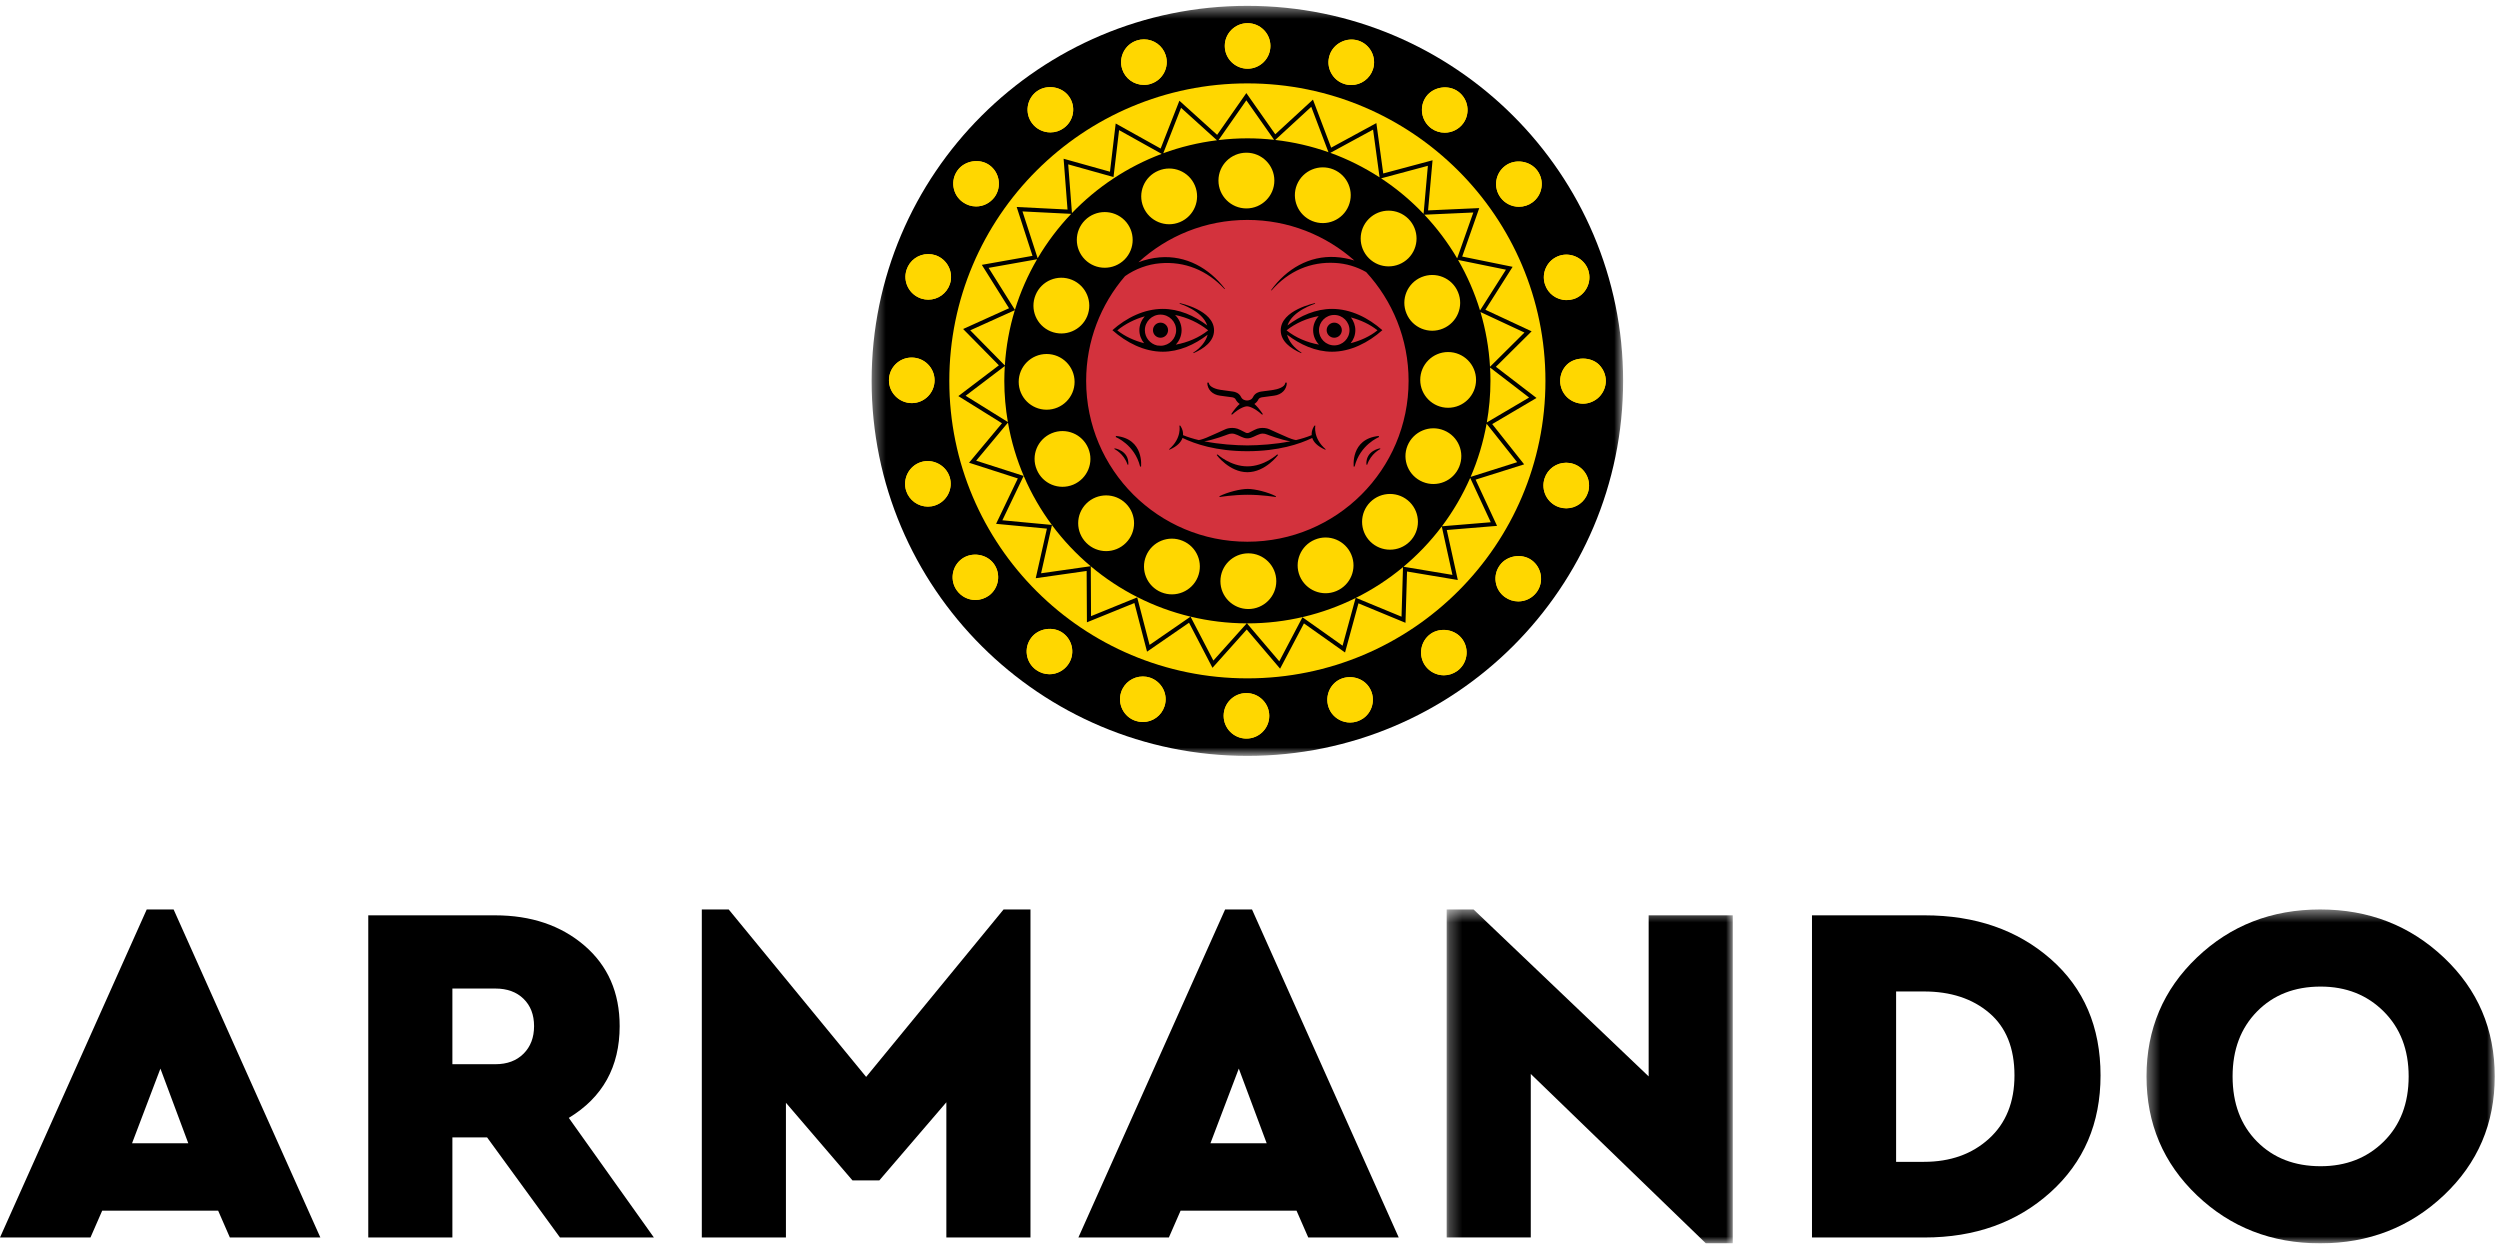
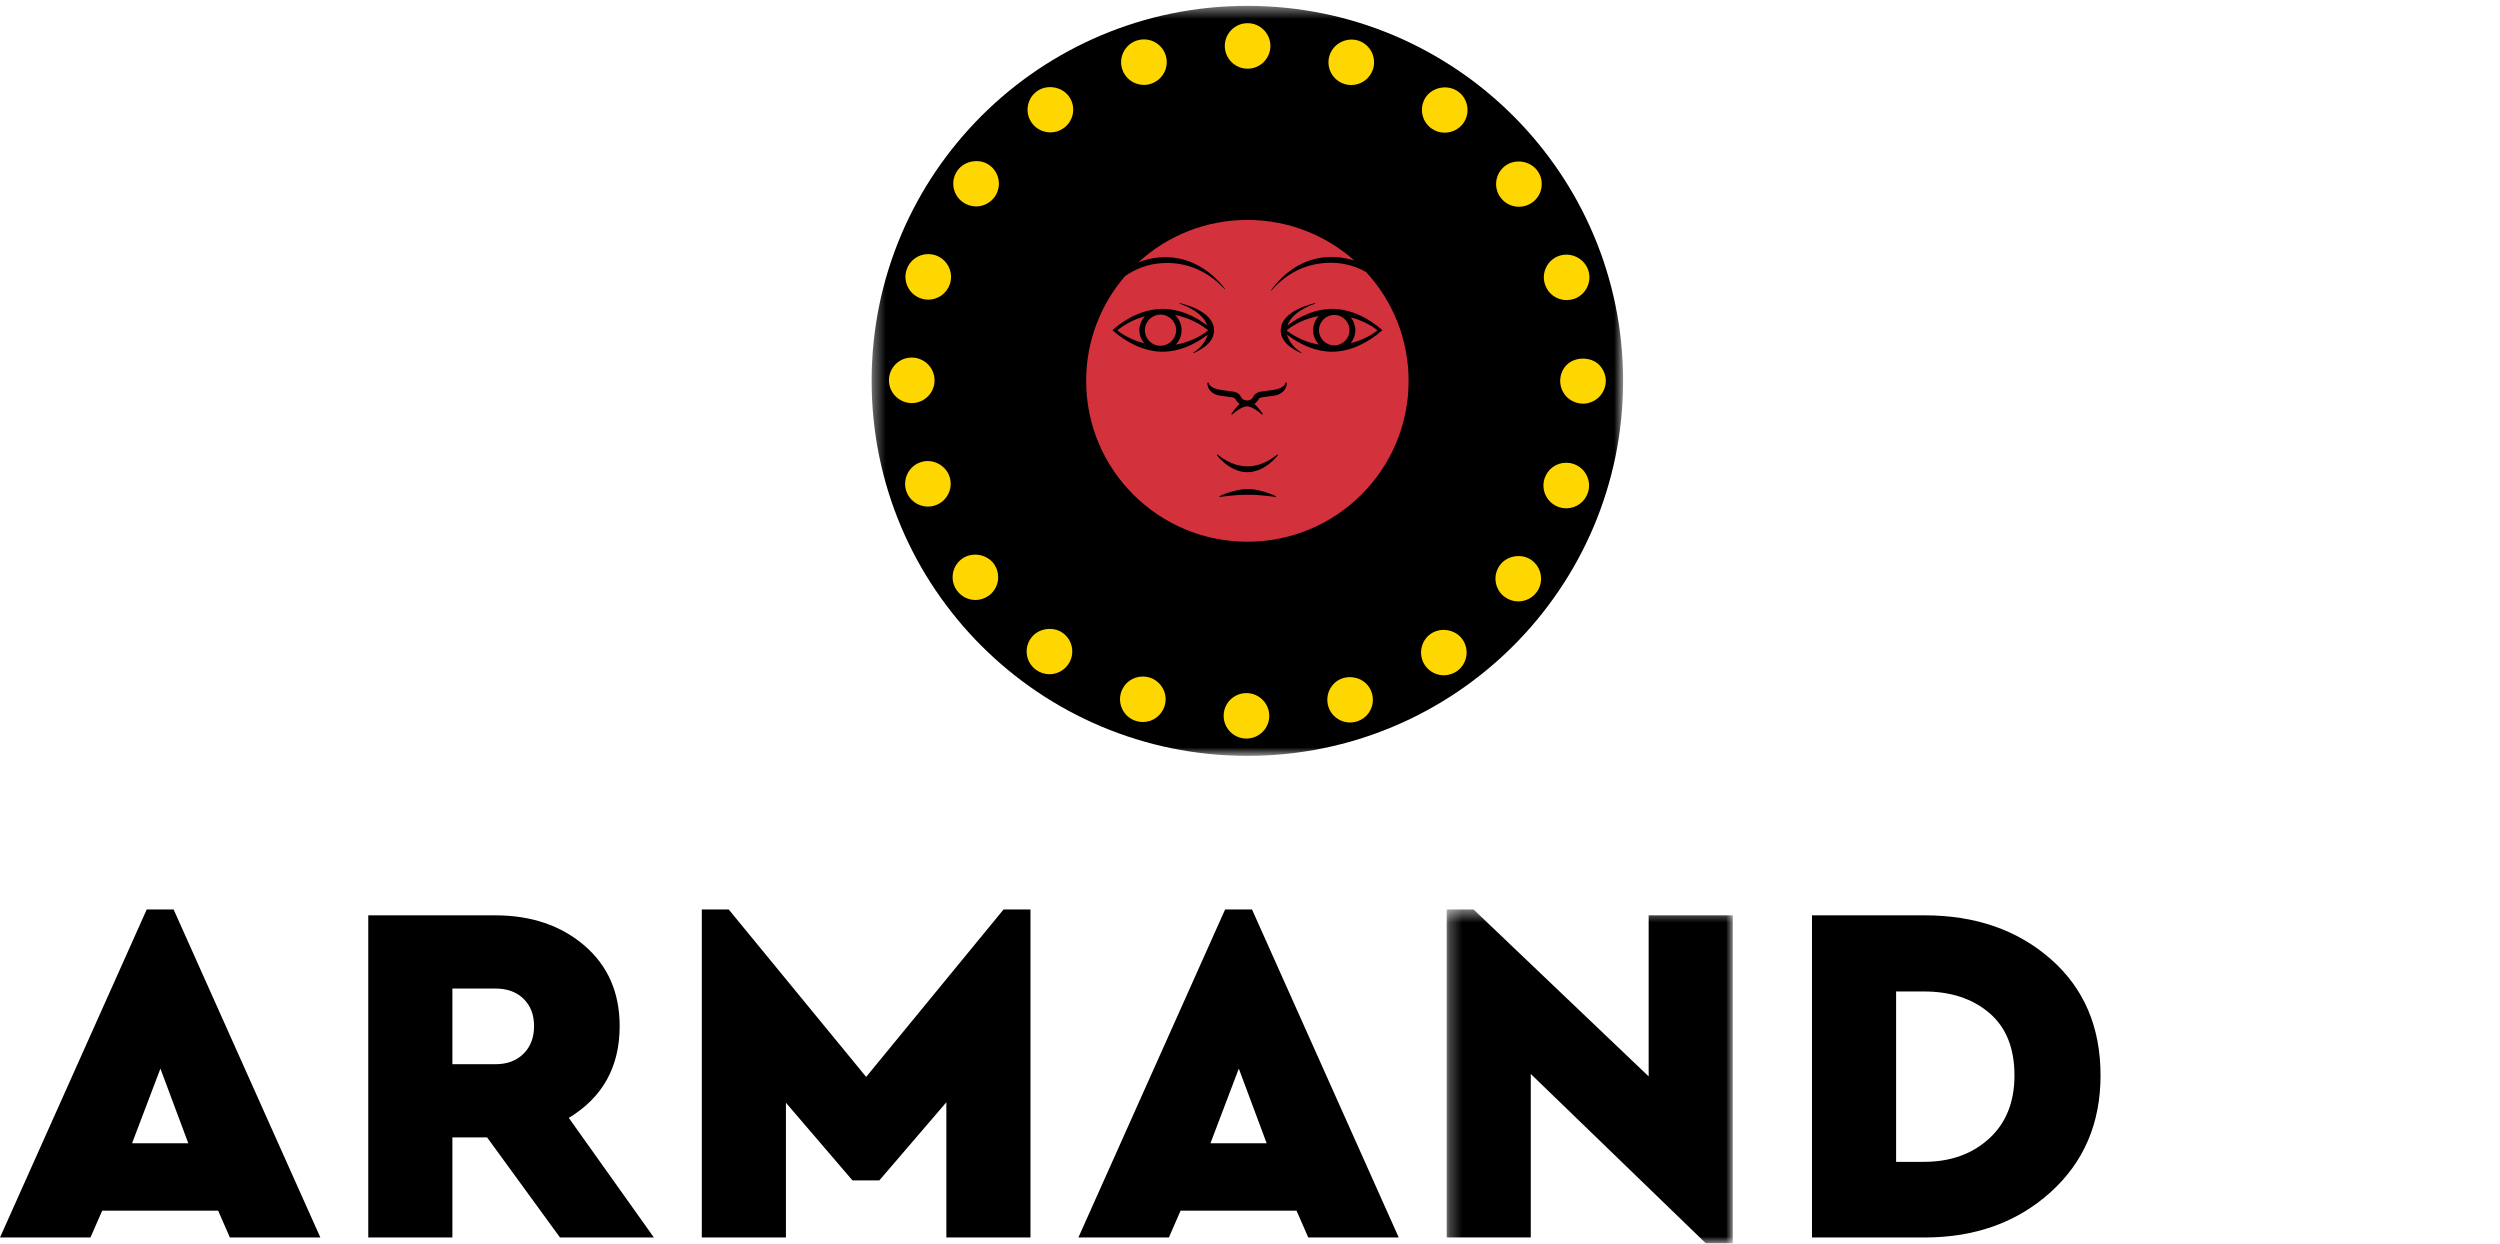
<svg xmlns="http://www.w3.org/2000/svg" xmlns:xlink="http://www.w3.org/1999/xlink" width="199" height="99" viewBox="0 0 199 99">
  <defs>
    <polygon id="logo_pastarmando-a" points=".264 27.035 23.038 27.035 23.038 .458 .264 .458 .264 27.035" />
    <polygon id="logo_pastarmando-c" points="28.114 27.035 .395 27.035 .395 .458 28.114 .458" />
    <polygon id="logo_pastarmando-e" points="69.381 .466 129.2 .466 129.2 60.169 69.381 60.169 69.381 .466" />
  </defs>
  <g fill="none" fill-rule="evenodd">
    <path fill="#000" d="M11.679 72.394L-0 98.504 7.202 98.504 8.136 96.367 17.364 96.367 18.297 98.504 25.5 98.504 13.82 72.394 11.679 72.394zM12.769 85.06L14.988 91.005 10.511 91.005 12.769 85.06zM36.01 84.711L39.436 84.711C40.37 84.711 41.117 84.432 41.674 83.875 42.232 83.318 42.512 82.587 42.512 81.68 42.512 80.773 42.232 80.048 41.674 79.504 41.117 78.96 40.37 78.688 39.436 78.688L36.01 78.688 36.01 84.711zM44.575 98.504L38.774 90.539 36.01 90.539 36.01 98.504 29.314 98.504 29.314 72.86 39.397 72.86C42.278 72.86 44.653 73.663 46.522 75.268 48.39 76.875 49.325 79.011 49.325 81.68 49.325 84.918 47.975 87.353 45.276 88.984L52.05 98.504 44.575 98.504z" />
    <polygon fill="#000" points="82.026 72.393 82.026 98.504 75.33 98.504 75.33 87.741 69.996 93.958 67.855 93.958 62.56 87.78 62.56 98.504 55.864 98.504 55.864 72.393 58.005 72.393 68.945 85.721 79.884 72.393" />
    <path fill="#000" d="M98.609,85.06 L96.351,91.005 L100.828,91.005 L98.609,85.06 Z M103.203,96.367 L93.976,96.367 L93.042,98.504 L85.84,98.504 L97.519,72.393 L99.66,72.393 L111.339,98.504 L104.137,98.504 L103.203,96.367 Z" />
    <g transform="translate(114.89 71.935)">
      <mask id="logo_pastarmando-b" fill="#fff">
        <use xlink:href="#logo_pastarmando-a" />
      </mask>
      <polygon fill="#000" points="23.038 .924 23.038 27.035 20.897 27.035 6.96 13.552 6.96 26.569 .264 26.569 .264 .458 2.405 .458 16.343 13.747 16.343 .924" mask="url(#logo_pastarmando-b)" />
    </g>
    <path fill="#000" d="M150.93,78.921 L150.93,92.482 L153.149,92.482 C155.251,92.482 156.978,91.866 158.327,90.636 C159.677,89.405 160.352,87.728 160.352,85.604 C160.352,83.428 159.683,81.77 158.347,80.631 C157.01,79.491 155.278,78.921 153.149,78.921 L150.93,78.921 Z M163.233,76.337 C165.88,78.656 167.203,81.745 167.203,85.604 C167.203,89.412 165.873,92.514 163.213,94.91 C160.553,97.306 157.211,98.504 153.188,98.504 L144.234,98.504 L144.234,72.86 L153.188,72.86 C157.237,72.86 160.585,74.019 163.233,76.337 L163.233,76.337 Z" />
    <g transform="translate(170.467 71.935)">
      <mask id="logo_pastarmando-d" fill="#fff">
        <use xlink:href="#logo_pastarmando-c" />
      </mask>
-       <path fill="#000" d="M9.193,8.579 C7.896,9.9 7.247,11.622 7.247,13.747 C7.247,15.896 7.896,17.625 9.193,18.934 C10.491,20.242 12.178,20.896 14.255,20.896 C16.279,20.896 17.953,20.242 19.277,18.934 C20.6,17.625 21.262,15.896 21.262,13.747 C21.262,11.622 20.6,9.9 19.277,8.579 C17.953,7.258 16.279,6.597 14.255,6.597 C12.178,6.597 10.491,7.258 9.193,8.579 M24.065,4.285 C26.765,6.837 28.114,9.99 28.114,13.747 C28.114,17.503 26.765,20.656 24.065,23.208 C21.366,25.759 18.083,27.035 14.216,27.035 C10.349,27.035 7.079,25.759 4.405,23.208 C1.732,20.656 0.395,17.503 0.395,13.747 C0.395,9.99 1.732,6.837 4.405,4.285 C7.079,1.733 10.349,0.458 14.216,0.458 C18.083,0.458 21.366,1.733 24.065,4.285" mask="url(#logo_pastarmando-d)" />
    </g>
    <mask id="logo_pastarmando-f" fill="#fff">
      <use xlink:href="#logo_pastarmando-e" />
    </mask>
    <path fill="#000" d="M99.292,0.466 C82.771,0.466 69.381,13.834 69.381,30.318 C69.381,46.807 82.771,60.169 99.292,60.169 C115.808,60.169 129.2,46.807 129.2,30.318 C129.2,13.834 115.808,0.466 99.292,0.466" mask="url(#logo_pastarmando-f)" />
-     <path fill="#FFD700" d="M99.292,6.638 C86.188,6.638 75.565,17.242 75.565,30.319 C75.565,43.397 86.188,53.997 99.292,53.997 C112.393,53.997 123.017,43.397 123.017,30.319 C123.017,17.242 112.393,6.638 99.292,6.638" mask="url(#logo_pastarmando-f)" />
    <path fill="#D3323D" d="M113.044,30.321 C113.044,22.741 106.89,16.596 99.296,16.596 C91.702,16.596 85.546,22.741 85.546,30.321 C85.546,37.905 91.702,44.038 99.296,44.038 C106.89,44.038 113.044,37.905 113.044,30.321" mask="url(#logo_pastarmando-f)" />
    <path fill="#000" d="M117.062,37.96 C117.641,36.621 118.069,35.203 118.333,33.728 L120.765,36.79 L117.062,37.96 Z M118.666,41.571 L114.778,41.892 C115.669,40.706 116.424,39.414 117.026,38.039 L118.666,41.571 Z M115.614,45.762 L111.716,45.112 C112.85,44.164 113.874,43.089 114.765,41.908 L115.614,45.762 Z M107.934,47.588 C109.279,46.917 110.535,46.096 111.679,45.145 L111.562,49.088 L107.934,47.588 Z M106.87,51.397 L103.676,49.133 L101.831,52.642 L99.259,49.62 C99.27,49.62 99.281,49.621 99.292,49.621 C102.388,49.621 105.312,48.892 107.906,47.602 L106.87,51.397 Z M94.767,49.085 C96.202,49.428 97.698,49.616 99.238,49.62 L96.584,52.582 L94.767,49.085 Z M91.505,51.335 L90.521,47.551 L86.846,49.046 L86.826,45.077 C89.089,46.981 91.794,48.374 94.767,49.085 L91.505,51.335 Z M82.87,45.633 L83.735,41.795 C84.632,43.003 85.669,44.102 86.819,45.071 L82.87,45.633 Z M79.788,41.415 L81.481,37.885 L77.703,36.67 L80.234,33.637 C80.757,36.65 81.977,39.423 83.728,41.784 L79.788,41.415 Z M76.864,31.503 L79.982,29.136 C79.959,29.528 79.943,29.921 79.943,30.319 C79.943,31.436 80.044,32.53 80.226,33.595 L76.864,31.503 Z M77.231,26.293 L80.78,24.69 C80.351,26.096 80.081,27.57 79.986,29.093 L77.231,26.293 Z M78.694,21.323 L82.553,20.636 C81.821,21.895 81.223,23.243 80.788,24.663 L78.694,21.323 Z M81.389,16.829 L85.267,17.023 C84.249,18.093 83.352,19.278 82.598,20.559 L81.389,16.829 Z M88.636,14.093 L88.658,13.899 L89.079,10.358 L92.469,12.249 C89.741,13.275 87.308,14.899 85.328,16.96 L85.029,13.083 L88.636,14.093 Z M94.013,8.583 L96.87,11.166 C95.387,11.351 93.955,11.699 92.596,12.198 L94.013,8.583 Z M101.417,11.129 C100.719,11.053 100.011,11.011 99.292,11.011 C98.515,11.011 97.75,11.061 96.996,11.15 L99.209,7.984 L101.417,11.129 Z M104.376,8.502 L105.745,12.114 C104.395,11.638 102.977,11.307 101.508,11.14 L104.376,8.502 Z M109.297,10.318 L109.815,14.119 C108.596,13.329 107.285,12.669 105.897,12.166 L109.297,10.318 Z M92.318,20.485 C91.732,20.532 91.161,20.667 90.619,20.877 C92.903,18.785 95.948,17.506 99.292,17.506 C102.562,17.506 105.544,18.73 107.81,20.739 C107.322,20.584 106.813,20.489 106.295,20.46 C104.211,20.34 102.403,21.403 101.177,23.097 L101.213,23.121 C102.574,21.56 104.344,20.818 106.27,20.929 C107.143,20.973 107.995,21.229 108.746,21.657 C110.843,23.938 112.124,26.978 112.124,30.318 C112.124,37.396 106.38,43.121 99.292,43.121 C92.204,43.121 86.458,37.396 86.458,30.318 C86.458,27.133 87.625,24.222 89.552,21.981 C90.364,21.41 91.36,21.035 92.355,20.956 C94.281,20.793 96.075,21.495 97.475,23.012 L97.507,22.988 C96.237,21.331 94.403,20.315 92.318,20.485 L92.318,20.485 Z M113.659,13.198 L113.317,17.024 C112.303,15.958 111.169,15.008 109.935,14.196 L113.659,13.198 Z M117.277,16.915 L115.99,20.567 C115.251,19.31 114.374,18.144 113.379,17.09 L117.277,16.915 Z M119.873,21.467 L117.81,24.714 C117.38,23.296 116.788,21.949 116.061,20.69 L119.873,21.467 Z M121.347,26.471 L118.605,29.194 C118.518,27.688 118.258,26.23 117.845,24.837 L121.347,26.471 Z M121.716,31.643 L118.351,33.626 C118.538,32.551 118.64,31.447 118.64,30.319 C118.64,29.963 118.629,29.609 118.61,29.257 L121.716,31.643 Z M118.78,33.757 L122.306,31.678 L119.071,29.196 L121.916,26.373 L118.237,24.657 L120.405,21.239 L116.391,20.422 L117.748,16.564 L113.674,16.747 L114.03,12.758 L110.105,13.808 L109.559,9.798 L105.961,11.754 L104.51,7.93 L101.511,10.689 L99.209,7.408 L96.884,10.734 L93.879,8.018 L92.388,11.825 L88.809,9.83 L88.354,13.669 L84.663,12.636 L84.975,16.679 L80.928,16.476 L82.188,20.366 L78.153,21.082 L80.319,24.536 L76.664,26.189 L79.511,29.079 L76.284,31.528 L79.757,33.691 L77.136,36.833 L81.019,38.083 L79.288,41.697 L83.334,42.079 L82.444,46.026 L86.497,45.448 L86.519,49.537 L90.298,48.001 L91.304,51.873 L94.646,49.568 L96.513,53.158 L99.24,50.109 L101.896,53.226 L103.794,49.622 L107.065,51.938 L108.133,48.026 L111.877,49.576 L112,45.492 L116.042,46.168 L115.164,42.189 L119.165,41.859 L117.457,38.18 L121.321,36.962 L118.78,33.757 Z" mask="url(#logo_pastarmando-f)" />
-     <path fill="#000" d="M92.377 25.682C92.042 25.682 91.776 25.953 91.776 26.282 91.776 26.616 92.042 26.884 92.377 26.884 92.712 26.884 92.978 26.616 92.978 26.282 92.978 25.953 92.712 25.682 92.377 25.682M99.292 35.455L99.289 35.455C98.331 35.449 97.06 35.367 95.862 35.127 96.573 35.031 97.708 34.59 97.708 34.59 97.949 34.494 98.157 34.469 98.508 34.63 99.017 34.876 99.112 34.889 99.289 34.893L99.292 34.893 99.295 34.893C99.468 34.889 99.567 34.876 100.078 34.63 100.421 34.469 100.626 34.494 100.867 34.59 100.867 34.59 102.008 35.031 102.716 35.127 101.518 35.367 100.249 35.449 99.292 35.455M104.701 33.876L104.634 33.876C104.634 33.876 104.376 34.209 104.41 34.636 104.024 34.795 103.601 34.927 103.158 35.031 103.136 35.029 102.929 34.999 102.55 34.841 102.237 34.716 101.025 34.16 101.025 34.16 101.02 34.154 100.44 33.909 99.856 34.22 99.398 34.469 99.355 34.469 99.311 34.469L99.295 34.469 99.292 34.469 99.289 34.469 99.272 34.469C99.229 34.469 99.184 34.469 98.725 34.22 98.137 33.909 97.563 34.154 97.56 34.16 97.56 34.16 96.342 34.716 96.033 34.841 95.651 34.999 95.443 35.029 95.424 35.031 94.978 34.927 94.559 34.796 94.169 34.639 94.204 34.207 93.945 33.876 93.945 33.876L93.88 33.876C93.88 33.886 94.097 34.869 93.056 35.763L93.09 35.798C93.741 35.513 94.021 35.17 94.127 34.859 95.125 35.346 96.824 35.913 99.262 35.916L99.289 35.916 99.292 35.916 99.312 35.916C101.754 35.911 103.449 35.348 104.454 34.862 104.556 35.173 104.841 35.511 105.489 35.798L105.525 35.763C104.489 34.869 104.701 33.886 104.701 33.876M106.205 26.884C106.539 26.884 106.81 26.616 106.81 26.282 106.81 25.953 106.539 25.682 106.205 25.682 105.872 25.682 105.602 25.953 105.602 26.282 105.602 26.616 105.872 26.884 106.205 26.884M88.823 34.702L88.821 34.795C88.821 34.795 90.319 35.392 90.751 37.13L90.826 37.15C90.826 37.15 91.1 34.927 88.823 34.702M88.714 35.683L88.709 35.744C88.709 35.744 89.463 36.103 89.754 36.991L89.816 36.984C89.88 35.845 88.714 35.683 88.714 35.683M109.761 34.796L109.757 34.702C107.48 34.927 107.757 37.15 107.757 37.15L107.828 37.13C108.265 35.392 109.761 34.796 109.761 34.796M108.765 36.984L108.83 36.991C109.119 36.103 109.87 35.744 109.87 35.744L109.865 35.683C109.865 35.683 108.701 35.845 108.765 36.984" mask="url(#logo_pastarmando-f)" />
    <path fill="#000" d="M93.592 27.433C93.875 27.136 94.055 26.729 94.055 26.282 94.055 25.809 93.852 25.38 93.535 25.073 94.494 25.261 95.434 25.696 96.17 26.296 95.445 26.879 94.527 27.265 93.592 27.433M92.415 27.522C92.317 27.518 92.211 27.507 92.111 27.501 91.551 27.374 91.131 26.875 91.131 26.282 91.131 25.601 91.693 25.043 92.377 25.043 93.061 25.043 93.621 25.601 93.621 26.282 93.621 26.952 93.083 27.501 92.415 27.522M91.07 27.318C90.293 27.119 89.547 26.783 88.936 26.296 89.557 25.792 90.322 25.4 91.123 25.18 90.865 25.476 90.694 25.858 90.694 26.282 90.694 26.676 90.839 27.037 91.07 27.318M94.978 28.073L95.008 28.109C95.839 27.747 96.638 27.17 96.638 26.296 96.638 24.676 93.909 24.129 93.909 24.129L93.898 24.175C93.898 24.175 95.713 24.722 96.094 25.906 95.07 25.122 93.833 24.588 92.556 24.588 91.079 24.588 89.655 25.295 88.546 26.282 89.655 27.269 91.079 27.997 92.556 27.997 93.846 27.997 95.094 27.439 96.128 26.641 96.002 27.146 95.595 27.69 94.978 28.073M99.292 37.122C97.942 37.122 96.915 36.173 96.915 36.173L96.845 36.216C96.845 36.216 97.854 37.587 99.292 37.587 100.725 37.587 101.736 36.216 101.736 36.216L101.664 36.173C101.664 36.173 100.642 37.122 99.292 37.122M97.066 39.5L97.084 39.562C97.084 39.562 98.154 39.383 99.317 39.383 100.476 39.383 101.549 39.562 101.549 39.562L101.564 39.5C100.937 39.177 99.903 38.918 99.317 38.918 98.733 38.918 97.694 39.177 97.066 39.5M96.224 30.459L96.099 30.459C96.099 30.999 96.507 31.416 97.11 31.495L98.099 31.627C98.099 31.627 98.293 31.656 98.356 31.792 98.435 31.949 98.55 32.066 98.68 32.155 98.499 32.313 98.272 32.566 98.004 32.965L98.068 33.008C98.725 32.415 99.163 32.342 99.262 32.342 99.369 32.342 99.806 32.415 100.463 33.008L100.524 32.965C100.257 32.566 100.031 32.313 99.849 32.155 99.985 32.066 100.096 31.949 100.171 31.792 100.236 31.656 100.436 31.627 100.436 31.627L101.419 31.495C102.026 31.416 102.43 30.999 102.43 30.459L102.307 30.459C102.307 30.825 101.64 30.999 101.36 31.036L100.386 31.168C100.22 31.186 99.895 31.286 99.75 31.592 99.643 31.82 99.434 31.872 99.262 31.881 99.096 31.872 98.889 31.82 98.783 31.592 98.638 31.286 98.313 31.186 98.146 31.168L97.173 31.036C96.891 30.999 96.224 30.825 96.224 30.459M104.968 25.159C104.694 25.459 104.525 25.85 104.525 26.282 104.525 26.729 104.706 27.136 104.99 27.432 104.052 27.265 103.132 26.88 102.41 26.295 103.131 25.719 104.04 25.328 104.968 25.159M106.205 25.07C106.874 25.07 107.42 25.614 107.42 26.282 107.42 26.949 106.874 27.493 106.205 27.493 105.538 27.493 104.99 26.949 104.99 26.282 104.99 25.614 105.538 25.07 106.205 25.07M107.537 25.269C108.305 25.476 109.042 25.808 109.646 26.295 109.042 26.783 108.292 27.12 107.51 27.319 107.744 27.038 107.885 26.677 107.885 26.282 107.885 25.901 107.749 25.554 107.537 25.269M103.576 28.11L103.601 28.073C102.989 27.691 102.579 27.146 102.451 26.64 103.488 27.438 104.737 27.997 106.029 27.997 107.505 27.997 108.925 27.269 110.036 26.282 108.925 25.295 107.505 24.588 106.029 24.588 104.752 24.588 103.512 25.122 102.484 25.906 102.87 24.722 104.682 24.176 104.682 24.176L104.677 24.128C104.677 24.128 101.946 24.676 101.946 26.295 101.946 27.169 102.739 27.747 103.576 28.11" mask="url(#logo_pastarmando-f)" />
    <path fill="#FFD700" d="M73.3 36.785C72.355 37.09 71.83 38.112 72.131 39.072 72.379 39.821 73.074 40.325 73.861 40.325 74.056 40.325 74.247 40.295 74.419 40.236 75.371 39.925 75.895 38.901 75.587 37.953 75.285 37.023 74.242 36.482 73.3 36.785M91.529 53.937C91.348 53.879 91.159 53.85 90.969 53.85 90.179 53.85 89.485 54.352 89.242 55.101 88.934 56.052 89.456 57.076 90.402 57.381 90.588 57.443 90.773 57.473 90.969 57.473 91.753 57.473 92.447 56.971 92.693 56.226 93.008 55.283 92.489 54.257 91.529 53.937M74.452 20.313C74.269 20.255 74.081 20.225 73.889 20.225 73.099 20.225 72.407 20.728 72.166 21.469 72.011 21.93 72.049 22.423 72.27 22.857 72.489 23.288 72.863 23.61 73.344 23.769 73.536 23.826 73.715 23.853 73.89 23.853 74.672 23.853 75.365 23.353 75.615 22.602 75.922 21.656 75.403 20.63 74.452 20.313M84.609 50.39C83.826 49.82 82.634 50.013 82.076 50.783 81.788 51.172 81.669 51.649 81.742 52.127 81.815 52.607 82.072 53.029 82.47 53.319 82.788 53.547 83.158 53.668 83.537 53.668 84.11 53.668 84.656 53.391 84.997 52.93 85.286 52.541 85.405 52.063 85.333 51.583 85.259 51.101 85.002 50.677 84.609 50.39M78.766 13.152C77.987 12.585 76.799 12.776 76.235 13.546 75.946 13.934 75.827 14.412 75.9 14.89 75.974 15.37 76.231 15.793 76.626 16.08 76.943 16.31 77.313 16.432 77.696 16.432 78.272 16.432 78.805 16.164 79.167 15.685 79.752 14.876 79.573 13.74 78.766 13.152M76.574 44.481C76.181 44.766 75.924 45.188 75.849 45.667 75.775 46.144 75.891 46.622 76.173 47.007 76.514 47.478 77.064 47.759 77.644 47.759 78.014 47.759 78.377 47.643 78.711 47.413 79.516 46.825 79.695 45.688 79.111 44.882 78.549 44.102 77.367 43.909 76.574 44.481M72.576 32.087C73.577 32.087 74.391 31.273 74.391 30.274 74.391 29.275 73.577 28.462 72.566 28.462 71.57 28.462 70.76 29.272 70.76 30.269 70.76 31.263 71.572 32.078 72.569 32.087L72.576 32.087zM113.935 10.219C114.247 10.443 114.615 10.561 114.998 10.561 115.58 10.561 116.132 10.283 116.47 9.819 117.059 9.014 116.88 7.879 116.068 7.287 115.282 6.719 114.099 6.904 113.528 7.684 112.944 8.492 113.123 9.628 113.935 10.219M124.704 23.887C124.881 23.887 125.063 23.861 125.271 23.801 126.216 23.488 126.736 22.464 126.43 21.521 126.13 20.59 125.083 20.05 124.141 20.353 123.68 20.502 123.304 20.823 123.086 21.255 122.867 21.686 122.829 22.177 122.978 22.631 123.215 23.382 123.909 23.887 124.704 23.887M83.61 10.539C84.001 10.539 84.371 10.418 84.672 10.195 85.068 9.91 85.328 9.49 85.405 9.011 85.481 8.532 85.365 8.054 85.081 7.666 84.517 6.888 83.335 6.697 82.549 7.26L82.547 7.259C82.153 7.543 81.894 7.963 81.816 8.442 81.74 8.92 81.854 9.4 82.139 9.791 82.476 10.26 83.026 10.539 83.61 10.539M106.987 6.675C107.166 6.737 107.359 6.768 107.562 6.768 108.345 6.768 109.038 6.267 109.288 5.517 109.597 4.566 109.076 3.541 108.123 3.233 107.182 2.932 106.137 3.47 105.84 4.39 105.686 4.849 105.721 5.34 105.94 5.772 106.16 6.207 106.536 6.529 106.987 6.675M91.053 6.757C91.258 6.757 91.453 6.725 91.614 6.667 92.567 6.36 93.093 5.337 92.785 4.385 92.542 3.637 91.848 3.134 91.059 3.134 90.868 3.134 90.68 3.164 90.497 3.223 89.546 3.53 89.021 4.554 89.326 5.504 89.568 6.254 90.262 6.757 91.053 6.757M99.308 5.468C100.31 5.468 101.124 4.655 101.124 3.657 101.124 2.657 100.31 1.845 99.308 1.845 98.307 1.845 97.493 2.657 97.493 3.657 97.493 4.655 98.307 5.468 99.308 5.468M121.925 44.594C121.143 44.023 119.95 44.215 119.392 44.99 119.103 45.379 118.987 45.858 119.061 46.336 119.134 46.814 119.39 47.235 119.784 47.522 120.101 47.751 120.471 47.872 120.853 47.872 121.437 47.872 121.972 47.603 122.324 47.128 122.908 46.326 122.732 45.19 121.925 44.594M106.401 54.228C105.597 54.813 105.414 55.948 105.995 56.762 106.336 57.232 106.888 57.513 107.47 57.513 107.843 57.513 108.208 57.396 108.535 57.167 109.342 56.58 109.523 55.444 108.936 54.636 108.377 53.858 107.203 53.657 106.401 54.228M99.209 55.17C98.212 55.17 97.402 55.981 97.402 56.977 97.402 57.977 98.214 58.79 99.212 58.79L99.218 58.79C100.219 58.79 101.033 57.979 101.033 56.983 101.033 55.984 100.219 55.17 99.209 55.17M113.863 50.468C113.059 51.053 112.876 52.188 113.456 53.001 113.798 53.472 114.35 53.753 114.932 53.753 115.305 53.753 115.67 53.636 115.997 53.407 116.803 52.82 116.985 51.683 116.399 50.876 115.839 50.099 114.665 49.897 113.863 50.468M119.84 13.184C119.445 13.469 119.188 13.889 119.112 14.367 119.036 14.846 119.153 15.325 119.437 15.712 119.775 16.18 120.325 16.459 120.909 16.459 121.293 16.459 121.674 16.335 121.973 16.115 122.365 15.832 122.623 15.413 122.699 14.936 122.777 14.457 122.66 13.976 122.375 13.587 121.809 12.805 120.619 12.617 119.84 13.184M127.287 29.035C126.635 28.384 125.386 28.38 124.722 29.033 124.383 29.368 124.191 29.837 124.191 30.32 124.191 30.799 124.383 31.265 124.726 31.605 125.07 31.94 125.537 32.132 126.007 32.132 126.48 32.132 126.948 31.938 127.29 31.597 127.628 31.256 127.822 30.791 127.822 30.32 127.822 29.848 127.635 29.395 127.287 29.035M125.242 36.927C125.057 36.865 124.863 36.834 124.669 36.834 123.883 36.834 123.191 37.336 122.95 38.077 122.636 39.025 123.151 40.053 124.101 40.369 124.286 40.431 124.473 40.461 124.675 40.461 125.463 40.461 126.155 39.957 126.4 39.209 126.71 38.258 126.188 37.234 125.242 36.927" mask="url(#logo_pastarmando-f)" />
-     <path fill="#FFD700" d="M73.3 36.785C72.355 37.09 71.83 38.112 72.131 39.072 72.379 39.821 73.074 40.325 73.861 40.325 74.056 40.325 74.247 40.295 74.419 40.236 75.371 39.925 75.895 38.901 75.587 37.953 75.285 37.023 74.242 36.482 73.3 36.785M91.529 53.937C91.348 53.879 91.159 53.85 90.969 53.85 90.179 53.85 89.485 54.352 89.242 55.101 88.934 56.052 89.456 57.076 90.402 57.381 90.588 57.443 90.773 57.473 90.969 57.473 91.753 57.473 92.447 56.971 92.693 56.226 93.008 55.283 92.489 54.257 91.529 53.937M74.452 20.313C74.269 20.255 74.081 20.225 73.889 20.225 73.099 20.225 72.407 20.728 72.166 21.469 72.011 21.93 72.049 22.423 72.27 22.857 72.489 23.288 72.863 23.61 73.344 23.769 73.536 23.826 73.715 23.853 73.89 23.853 74.672 23.853 75.365 23.353 75.615 22.602 75.922 21.656 75.403 20.63 74.452 20.313M84.609 50.39C83.826 49.82 82.634 50.013 82.076 50.783 81.788 51.172 81.669 51.649 81.742 52.127 81.815 52.607 82.072 53.029 82.47 53.319 82.788 53.547 83.158 53.668 83.537 53.668 84.11 53.668 84.656 53.391 84.997 52.93 85.286 52.541 85.405 52.063 85.333 51.583 85.259 51.101 85.002 50.677 84.609 50.39M78.766 13.152C77.987 12.585 76.799 12.776 76.235 13.546 75.946 13.934 75.827 14.412 75.9 14.89 75.974 15.37 76.231 15.793 76.626 16.08 76.943 16.31 77.313 16.432 77.696 16.432 78.272 16.432 78.805 16.164 79.167 15.685 79.752 14.876 79.573 13.74 78.766 13.152M76.574 44.481C76.181 44.766 75.924 45.188 75.849 45.667 75.775 46.144 75.891 46.622 76.173 47.007 76.514 47.478 77.064 47.759 77.644 47.759 78.014 47.759 78.377 47.643 78.711 47.413 79.516 46.825 79.695 45.688 79.111 44.882 78.549 44.102 77.367 43.909 76.574 44.481M72.576 32.087C73.577 32.087 74.391 31.273 74.391 30.274 74.391 29.275 73.577 28.462 72.566 28.462 71.57 28.462 70.76 29.272 70.76 30.269 70.76 31.263 71.572 32.078 72.569 32.087L72.576 32.087zM113.935 10.219C114.247 10.443 114.615 10.561 114.998 10.561 115.58 10.561 116.132 10.283 116.47 9.819 117.059 9.014 116.88 7.879 116.068 7.287 115.282 6.719 114.099 6.904 113.528 7.684 112.944 8.492 113.123 9.628 113.935 10.219M124.704 23.887C124.881 23.887 125.063 23.861 125.271 23.801 126.216 23.488 126.736 22.464 126.43 21.521 126.13 20.59 125.083 20.05 124.141 20.353 123.68 20.502 123.304 20.823 123.086 21.255 122.867 21.686 122.829 22.177 122.978 22.631 123.215 23.382 123.909 23.887 124.704 23.887M83.61 10.539C84.001 10.539 84.371 10.418 84.672 10.195 85.068 9.91 85.328 9.49 85.405 9.011 85.481 8.532 85.365 8.054 85.081 7.666 84.517 6.888 83.335 6.697 82.549 7.26L82.547 7.259C82.153 7.543 81.894 7.963 81.816 8.442 81.74 8.92 81.854 9.4 82.139 9.791 82.476 10.26 83.026 10.539 83.61 10.539M106.987 6.675C107.166 6.737 107.359 6.768 107.562 6.768 108.345 6.768 109.038 6.267 109.288 5.517 109.597 4.566 109.076 3.541 108.123 3.233 107.182 2.932 106.137 3.47 105.84 4.39 105.686 4.849 105.721 5.34 105.94 5.772 106.16 6.207 106.536 6.529 106.987 6.675M91.053 6.757C91.258 6.757 91.453 6.725 91.614 6.667 92.567 6.36 93.093 5.337 92.785 4.385 92.542 3.637 91.848 3.134 91.059 3.134 90.868 3.134 90.68 3.164 90.497 3.223 89.546 3.53 89.021 4.554 89.326 5.504 89.568 6.254 90.262 6.757 91.053 6.757M99.308 5.468C100.31 5.468 101.124 4.655 101.124 3.657 101.124 2.657 100.31 1.845 99.308 1.845 98.307 1.845 97.493 2.657 97.493 3.657 97.493 4.655 98.307 5.468 99.308 5.468M121.925 44.594C121.143 44.023 119.95 44.215 119.392 44.99 119.103 45.379 118.987 45.858 119.061 46.336 119.134 46.814 119.39 47.235 119.784 47.522 120.101 47.751 120.471 47.872 120.853 47.872 121.437 47.872 121.972 47.603 122.324 47.128 122.908 46.326 122.732 45.19 121.925 44.594M106.401 54.228C105.597 54.813 105.414 55.948 105.995 56.762 106.336 57.232 106.888 57.513 107.47 57.513 107.843 57.513 108.208 57.396 108.535 57.167 109.342 56.58 109.523 55.444 108.936 54.636 108.377 53.858 107.203 53.657 106.401 54.228M99.209 55.17C98.212 55.17 97.402 55.981 97.402 56.977 97.402 57.977 98.214 58.79 99.212 58.79L99.218 58.79C100.219 58.79 101.033 57.979 101.033 56.983 101.033 55.984 100.219 55.17 99.209 55.17M113.863 50.468C113.059 51.053 112.876 52.188 113.456 53.001 113.798 53.472 114.35 53.753 114.932 53.753 115.305 53.753 115.67 53.636 115.997 53.407 116.803 52.82 116.985 51.683 116.399 50.876 115.839 50.099 114.665 49.897 113.863 50.468M119.84 13.184C119.445 13.469 119.188 13.889 119.112 14.367 119.036 14.846 119.153 15.325 119.437 15.712 119.775 16.18 120.325 16.459 120.909 16.459 121.293 16.459 121.674 16.335 121.973 16.115 122.365 15.832 122.623 15.413 122.699 14.936 122.777 14.457 122.66 13.976 122.375 13.587 121.809 12.805 120.619 12.617 119.84 13.184M127.287 29.035C126.635 28.384 125.386 28.38 124.722 29.033 124.383 29.368 124.191 29.837 124.191 30.32 124.191 30.799 124.383 31.265 124.726 31.605 125.07 31.94 125.537 32.132 126.007 32.132 126.48 32.132 126.948 31.938 127.29 31.597 127.628 31.256 127.822 30.791 127.822 30.32 127.822 29.848 127.635 29.395 127.287 29.035M125.242 36.927C125.057 36.865 124.863 36.834 124.669 36.834 123.883 36.834 123.191 37.336 122.95 38.077 122.636 39.025 123.151 40.053 124.101 40.369 124.286 40.431 124.473 40.461 124.675 40.461 125.463 40.461 126.155 39.957 126.4 39.209 126.71 38.258 126.188 37.234 125.242 36.927M99.216 16.591C100.442 16.591 101.439 15.594 101.439 14.373 101.439 13.148 100.442 12.155 99.216 12.155 97.983 12.155 96.989 13.148 96.989 14.373 96.989 15.594 97.983 16.591 99.216 16.591M108.963 20.556C109.83 21.42 111.235 21.42 112.107 20.556 112.974 19.688 112.974 18.287 112.107 17.416 111.235 16.552 109.83 16.552 108.963 17.416 108.093 18.287 108.093 19.688 108.963 20.556M115.268 28.022C114.044 28.022 113.05 29.015 113.05 30.241 113.05 31.462 114.044 32.459 115.268 32.459 116.499 32.459 117.494 31.462 117.494 30.241 117.494 29.015 116.499 28.022 115.268 28.022M109.072 39.967C108.205 40.837 108.205 42.241 109.072 43.108 109.941 43.971 111.349 43.971 112.216 43.108 113.084 42.241 113.084 40.837 112.216 39.967 111.349 39.103 109.941 39.103 109.072 39.967M99.369 44.045C98.139 44.045 97.145 45.038 97.145 46.262 97.145 47.488 98.139 48.479 99.369 48.479 100.593 48.479 101.593 47.488 101.593 46.262 101.593 45.038 100.593 44.045 99.369 44.045M89.619 40.08C88.751 39.218 87.343 39.218 86.475 40.08 85.606 40.944 85.606 42.351 86.475 43.217 87.343 44.086 88.751 44.086 89.619 43.217 90.489 42.351 90.489 40.944 89.619 40.08M83.311 32.613C84.538 32.613 85.537 31.62 85.537 30.395 85.537 29.171 84.538 28.178 83.311 28.178 82.083 28.178 81.088 29.171 81.088 30.395 81.088 31.62 82.083 32.613 83.311 32.613M89.511 20.665C90.377 19.799 90.377 18.394 89.511 17.528 88.64 16.665 87.232 16.665 86.366 17.528 85.498 18.394 85.498 19.799 86.366 20.665 87.232 21.529 88.64 21.529 89.511 20.665M104.45 17.591C105.585 18.057 106.885 17.518 107.35 16.384 107.818 15.25 107.28 13.956 106.14 13.487 105.006 13.026 103.707 13.563 103.237 14.698 102.774 15.829 103.316 17.124 104.45 17.591M111.959 24.961C112.428 26.092 113.733 26.63 114.865 26.152 115.996 25.678 116.531 24.383 116.057 23.253 115.587 22.12 114.285 21.589 113.152 22.059 112.02 22.53 111.483 23.83 111.959 24.961M113.253 38.36C114.387 38.826 115.687 38.289 116.153 37.155 116.622 36.018 116.08 34.724 114.942 34.259 113.808 33.795 112.512 34.334 112.042 35.466 111.576 36.599 112.117 37.892 113.253 38.36M107.567 44.153C107.093 43.018 105.791 42.484 104.661 42.957 103.529 43.426 102.993 44.729 103.463 45.858 103.937 46.987 105.239 47.523 106.37 47.049 107.505 46.577 108.041 45.282 107.567 44.153M94.13 43.046C92.996 42.577 91.695 43.115 91.229 44.249 90.763 45.385 91.303 46.681 92.442 47.146 93.575 47.61 94.876 47.068 95.341 45.94 95.809 44.799 95.265 43.508 94.13 43.046M86.624 35.676C86.151 34.547 84.852 34.013 83.72 34.484 82.588 34.955 82.049 36.253 82.526 37.38 82.993 38.516 84.293 39.049 85.429 38.579 86.562 38.105 87.1 36.804 86.624 35.676M85.329 22.274C84.191 21.81 82.895 22.348 82.432 23.482 81.962 24.616 82.5 25.911 83.638 26.379 84.774 26.842 86.073 26.301 86.54 25.174 87.006 24.039 86.464 22.743 85.329 22.274M91.013 16.483C91.488 17.617 92.788 18.151 93.922 17.679 95.056 17.208 95.588 15.905 95.117 14.775 94.646 13.645 93.343 13.113 92.211 13.587 91.075 14.055 90.541 15.359 91.013 16.483" mask="url(#logo_pastarmando-f)" />
  </g>
</svg>